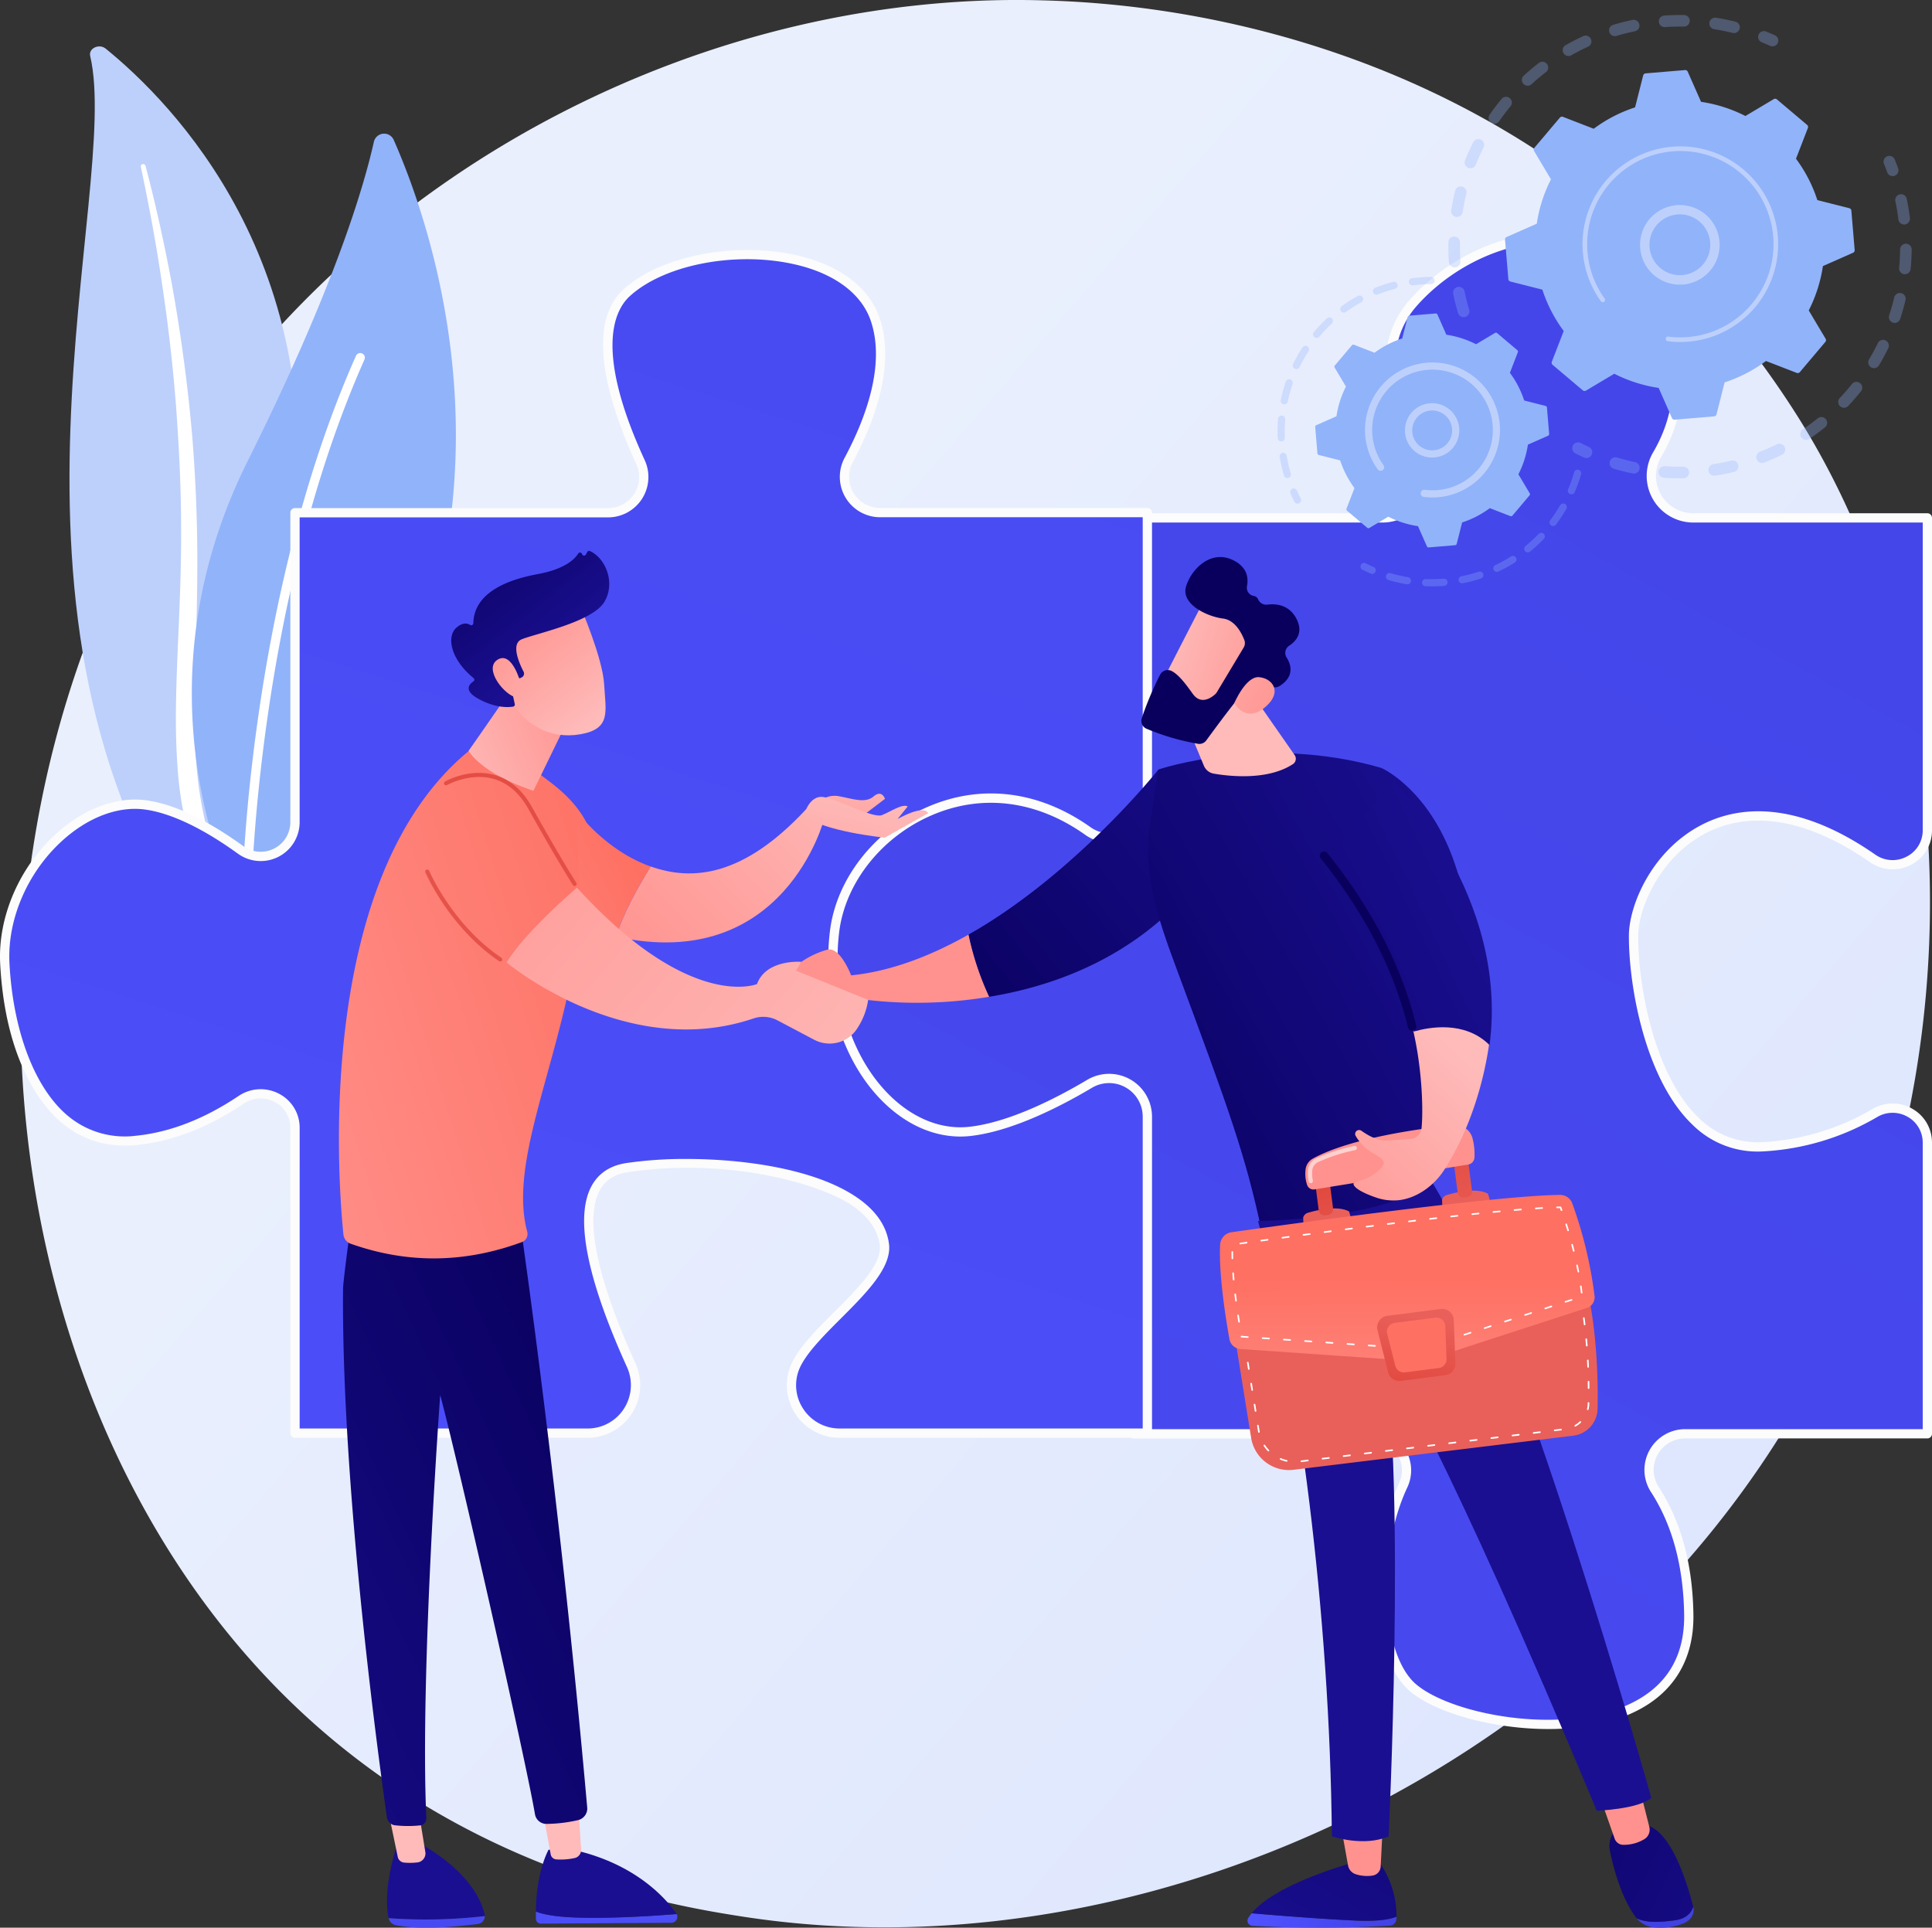
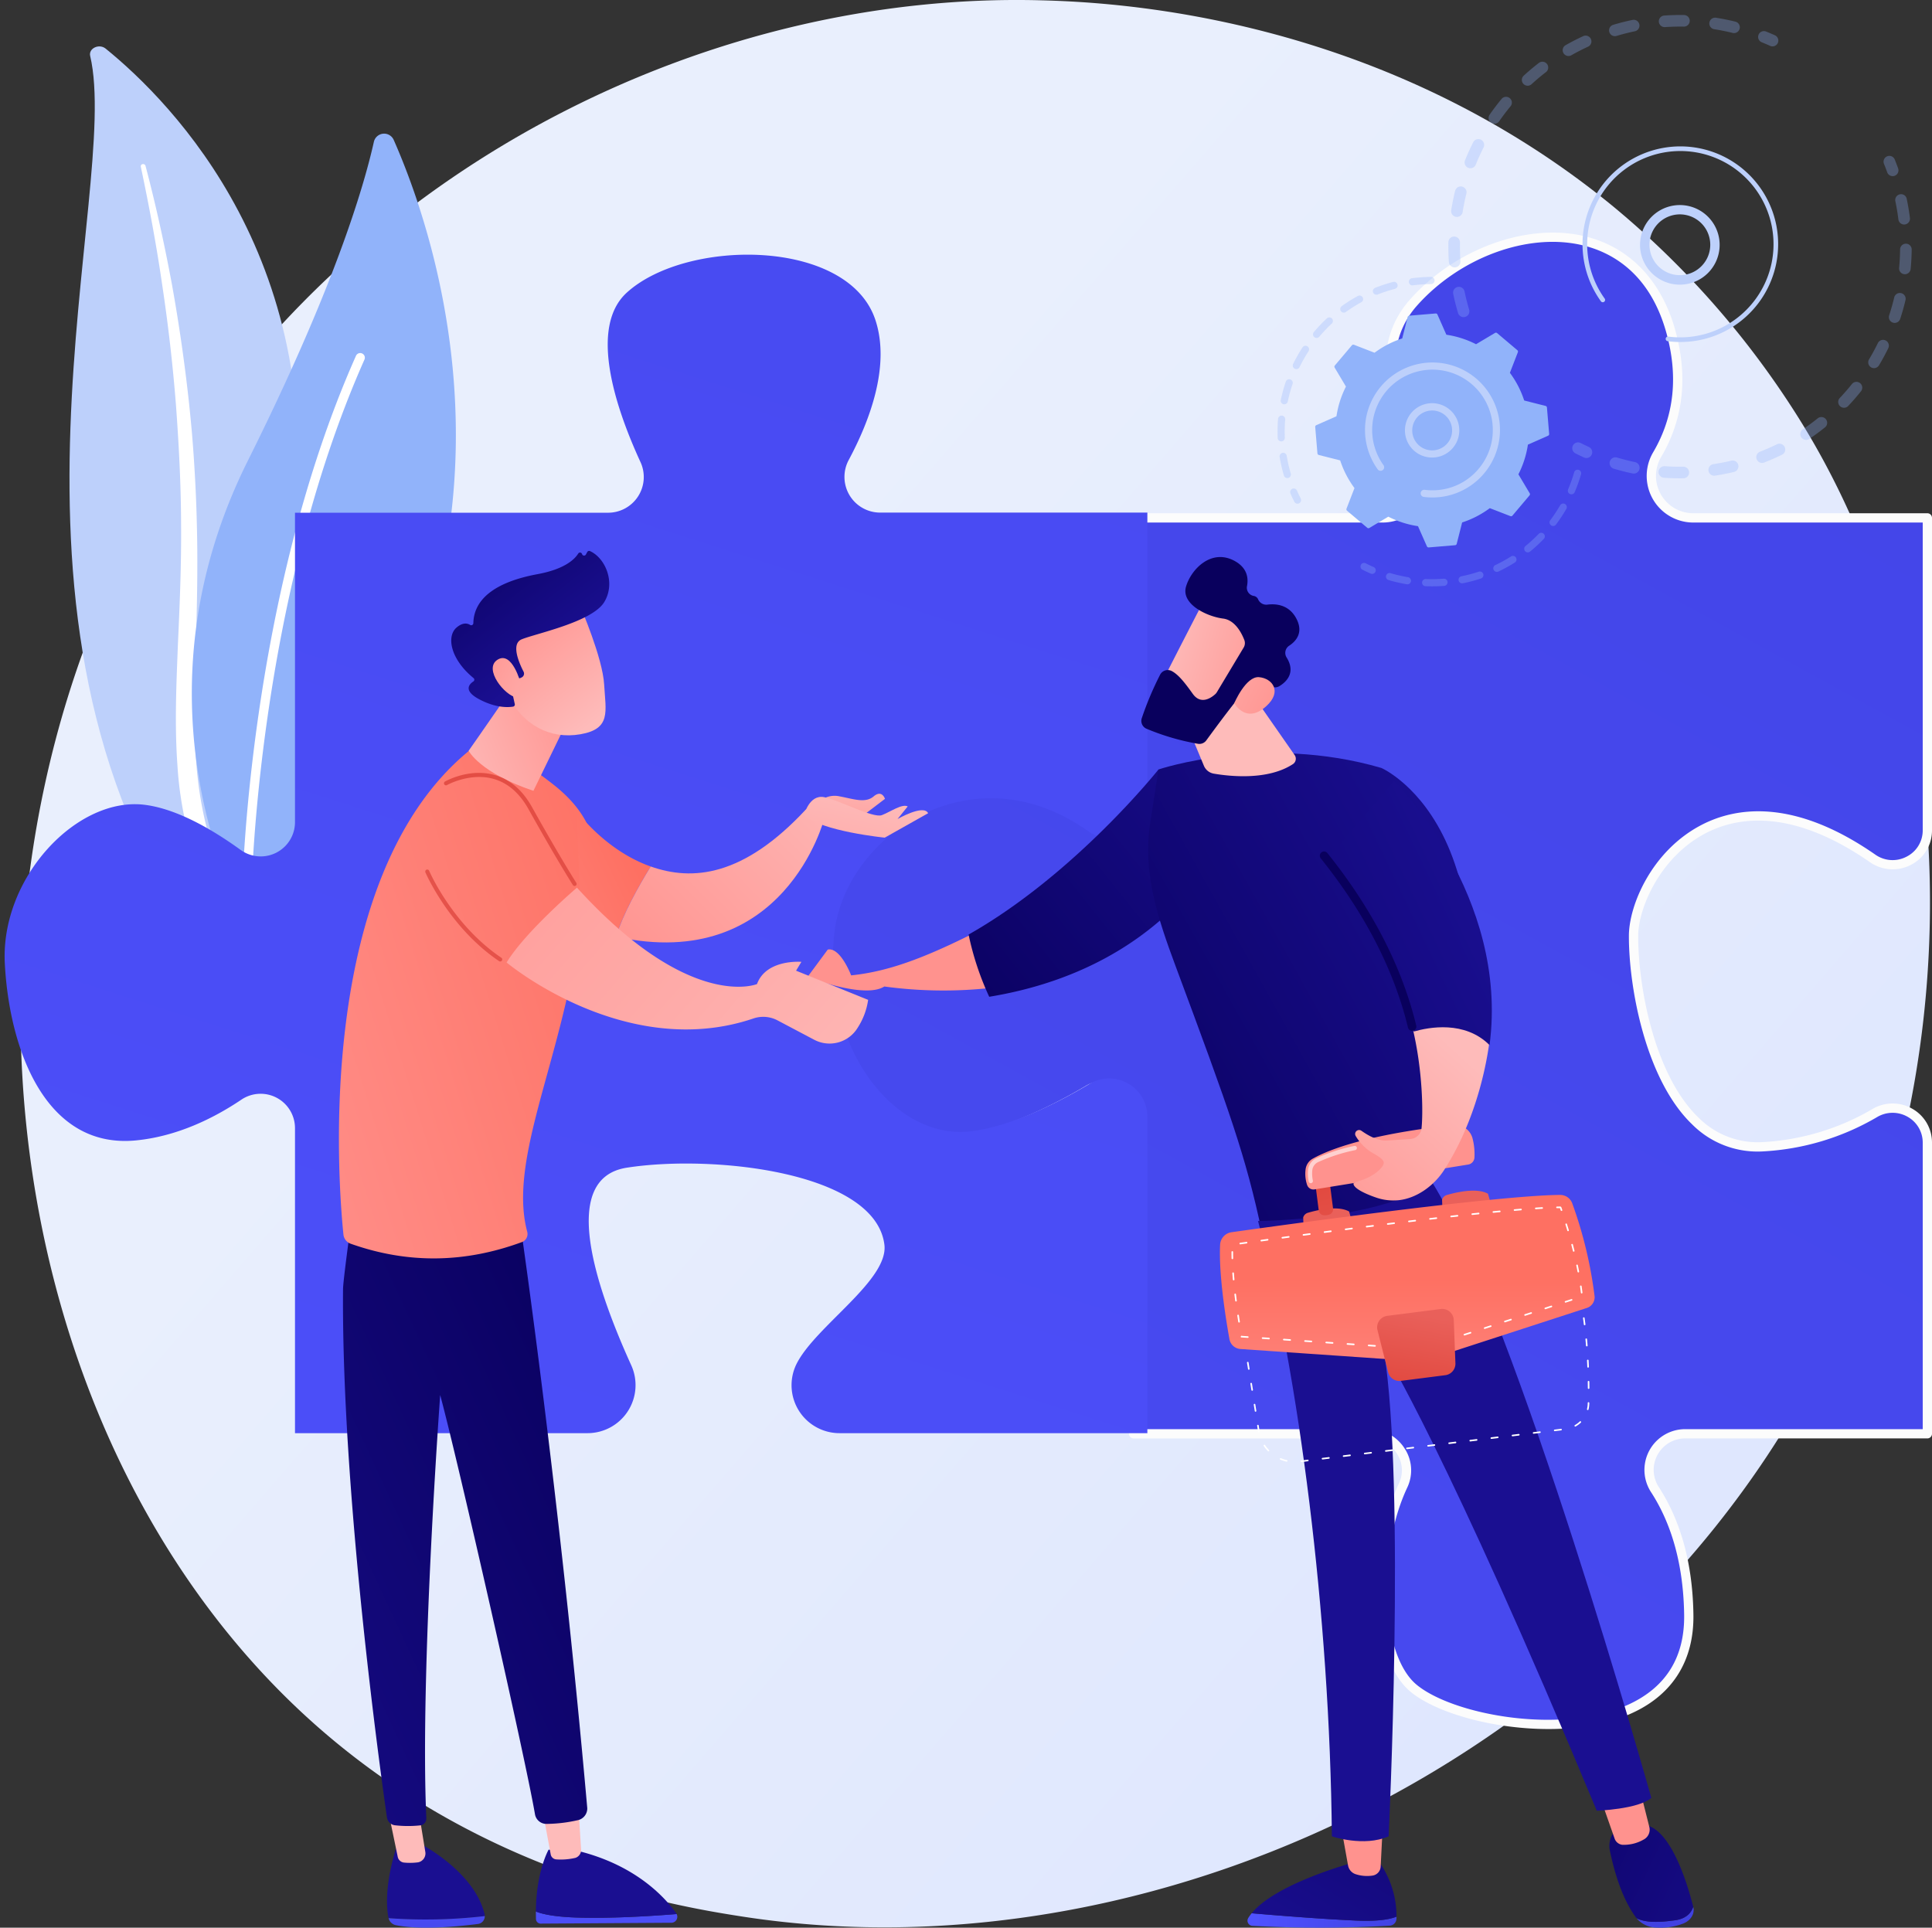
<svg xmlns="http://www.w3.org/2000/svg" xmlns:xlink="http://www.w3.org/1999/xlink" width="590" height="588.719" viewBox="0 0 590 588.719">
  <rect x="0" y="0" width="590" height="588.719" fill="#333333" stroke="none" />
  <defs>
    <linearGradient id="a" x1="1.086" y1="1.014" x2="0.335" y2="0.363" gradientUnits="objectBoundingBox">
      <stop offset="0" stop-color="#dae3fe" />
      <stop offset="1" stop-color="#e9effd" />
    </linearGradient>
    <linearGradient id="b" x1="-1.08" y1="2.563" x2="0.346" y2="-1.095" gradientUnits="objectBoundingBox">
      <stop offset="0" stop-color="#4f52ff" />
      <stop offset="1" stop-color="#4042e2" />
    </linearGradient>
    <linearGradient id="c" x1="0.602" y1="2.28" x2="1.994" y2="-2.281" xlink:href="#b" />
    <linearGradient id="d" x1="0.024" y1="1.186" x2="0.131" y2="1.072" gradientUnits="objectBoundingBox">
      <stop offset="0" stop-color="#febbba" />
      <stop offset="1" stop-color="#ff928e" />
    </linearGradient>
    <linearGradient id="e" x1="-0.118" y1="1.266" x2="1.56" y2="-0.3" gradientUnits="objectBoundingBox">
      <stop offset="0" stop-color="#09005d" />
      <stop offset="1" stop-color="#1a0f91" />
    </linearGradient>
    <linearGradient id="f" x1="-0.166" y1="0.905" x2="0.847" y2="0.174" xlink:href="#e" />
    <linearGradient id="g" x1="-6.721" y1="1.348" x2="-7.001" y2="0.281" xlink:href="#d" />
    <linearGradient id="h" x1="0.112" y1="0.34" x2="1.184" y2="0.762" xlink:href="#d" />
    <linearGradient id="i" x1="12.714" y1="15.917" x2="13.62" y2="15.917" xlink:href="#e" />
    <linearGradient id="j" x1="-1.807" y1="-0.608" x2="1.164" y2="0.819" xlink:href="#d" />
    <linearGradient id="k" x1="0.044" y1="0.5" x2="1.044" y2="0.5" xlink:href="#b" />
    <linearGradient id="l" x1="3.484" y1="-1.365" x2="-0.242" y2="1.237" xlink:href="#e" />
    <linearGradient id="m" x1="-1.737" y1="0.5" x2="-0.737" y2="0.5" xlink:href="#d" />
    <linearGradient id="n" x1="-11.898" y1="0.5" x2="-10.898" y2="0.5" xlink:href="#b" />
    <linearGradient id="o" x1="-1.837" y1="-0.771" x2="2.175" y2="1.483" xlink:href="#e" />
    <linearGradient id="p" x1="-11.929" y1="0.5" x2="-10.929" y2="0.5" xlink:href="#d" />
    <linearGradient id="q" x1="-4.756" y1="1.073" x2="-2.809" y2="-0.534" xlink:href="#e" />
    <linearGradient id="r" x1="0.444" y1="-0.451" x2="0.494" y2="0.245" gradientUnits="objectBoundingBox">
      <stop offset="0" stop-color="#e1473d" />
      <stop offset="1" stop-color="#e9605a" />
    </linearGradient>
    <linearGradient id="s" x1="-32.683" y1="26.223" x2="-32.725" y2="23.462" xlink:href="#r" />
    <linearGradient id="t" x1="-89.504" y1="12.321" x2="-88.929" y2="16.449" xlink:href="#r" />
    <linearGradient id="u" x1="-32.664" y1="26.883" x2="-32.706" y2="24.122" xlink:href="#r" />
    <linearGradient id="v" x1="-87.605" y1="11.637" x2="-87.042" y2="15.441" xlink:href="#r" />
    <linearGradient id="w" x1="-8.972" y1="6.275" x2="-9.055" y2="7.863" gradientUnits="objectBoundingBox">
      <stop offset="0" stop-color="#ff928e" />
      <stop offset="1" stop-color="#fe7062" />
    </linearGradient>
    <linearGradient id="x" x1="0.504" y1="1.585" x2="0.5" y2="0.506" xlink:href="#w" />
    <linearGradient id="y" x1="0.366" y1="1.185" x2="0.583" y2="0.09" xlink:href="#r" />
    <linearGradient id="z" x1="-27.439" y1="8.681" x2="-26.454" y2="8.681" xlink:href="#w" />
    <linearGradient id="aa" x1="0.727" y1="0.159" x2="-0.108" y2="1.39" xlink:href="#d" />
    <linearGradient id="ab" x1="-1.099" y1="1.732" x2="0.867" y2="0.385" xlink:href="#e" />
    <linearGradient id="ac" x1="0.629" y1="0.227" x2="1.415" y2="-1.439" xlink:href="#e" />
    <linearGradient id="ad" x1="-9.085" y1="0.5" x2="-8.085" y2="0.5" xlink:href="#e" />
    <linearGradient id="ae" x1="-6.707" y1="-12.944" x2="-10.405" y2="11.132" xlink:href="#b" />
    <linearGradient id="af" x1="-23.392" y1="-0.843" x2="-23.899" y2="2.39" xlink:href="#d" />
    <linearGradient id="ag" x1="-5.158" y1="-5.387" x2="-7.675" y2="17.678" xlink:href="#b" />
    <linearGradient id="ah" x1="-6.311" y1="0.5" x2="-5.311" y2="0.5" xlink:href="#e" />
    <linearGradient id="ai" x1="-20.334" y1="-0.826" x2="-20.814" y2="1.889" xlink:href="#d" />
    <linearGradient id="aj" x1="0.945" y1="-0.016" x2="-0.331" y2="1.523" xlink:href="#e" />
    <linearGradient id="ak" x1="-0.209" y1="0.986" x2="1.17" y2="0.139" xlink:href="#w" />
    <linearGradient id="al" x1="-0.17" y1="0.869" x2="1" y2="0.288" xlink:href="#d" />
    <linearGradient id="am" x1="0.877" y1="0.89" x2="0.214" y2="0.024" xlink:href="#d" />
    <linearGradient id="an" x1="-0.002" y1="-0.153" x2="0.677" y2="0.651" xlink:href="#e" />
    <linearGradient id="ao" x1="2.217" y1="2.237" x2="-0.496" y2="-0.589" xlink:href="#d" />
    <linearGradient id="ap" x1="-1.591" y1="1.996" x2="0.623" y2="0.212" xlink:href="#w" />
    <linearGradient id="aq" x1="1.314" y1="-0.073" x2="0.004" y2="0.944" xlink:href="#d" />
    <linearGradient id="ar" x1="1.01" y1="-1.182" x2="-0.407" y2="2.854" xlink:href="#d" />
    <linearGradient id="as" x1="0.7" y1="0.02" x2="-1.5" y2="3.348" xlink:href="#d" />
    <linearGradient id="at" x1="1.378" y1="0.9" x2="-0.812" y2="-0.019" xlink:href="#d" />
    <linearGradient id="au" x1="2.489" y1="-2.054" x2="-2.007" y2="3.719" xlink:href="#r" />
    <linearGradient id="av" x1="1.268" y1="-0.843" x2="-1.343" y2="3.85" xlink:href="#r" />
  </defs>
  <g transform="translate(-451.953 -455)">
    <path d="M1040.432,852.66C983.857,985.871,833.154,1060.5,702.464,1040.367,681.2,1037.091,622.9,1027.334,571.28,981.3c-99.367-88.615-120.618-264.085-40.461-387.743,58.34-90,162.92-141.02,262.291-138.468,21.4.55,103.436,3.937,175.527,63.383a270.362,270.362,0,0,1,54.992,62.395C1073.054,658.16,1077.3,765.844,1040.432,852.66Z" transform="translate(-23.535 0)" fill="url(#a)" />
    <g transform="translate(473.177 469.174)">
      <path d="M559.211,525.326c-.545-2.322,2.721-3.865,4.721-2.243,20.311,16.47,69.111,65.79,56.949,151.98-15.259,108.138,10.828,147.6,43.3,171.666,0,0-44.595-11.319-72.652-51.358C522.643,697.065,568.909,566.612,559.211,525.326Z" transform="translate(-552.895 -522.412)" fill="#bdd0fb" />
      <path d="M656.4,694.1c2.541,12.038,4.806,24.114,6.556,36.243q2.735,18.179,4.177,36.463c.9,12.184,1.539,24.381,1.575,36.583.1,12.2-.408,24.393-.967,36.631-.479,12.234-1.043,24.557-.147,36.967a109.581,109.581,0,0,0,8.661,36.588c1.293,2.919,2.653,5.828,4.2,8.64,1.485,2.837,3.116,5.619,4.8,8.374a132.186,132.186,0,0,0,11.521,15.849,145.338,145.338,0,0,0,30.336,26.549,3.037,3.037,0,0,0,3.841-.437,2.152,2.152,0,0,0-.442-3.273l-.008-.006c-2.713-1.906-5.4-3.836-7.974-5.863-1.307-1-2.56-2.039-3.835-3.062-1.229-1.063-2.506-2.086-3.7-3.181a131.833,131.833,0,0,1-33.1-45.412,106.92,106.92,0,0,1-5.743-17.243,117.731,117.731,0,0,1-2.771-17.86c-.976-12.045-.535-24.246-.158-36.482.359-12.24.623-24.541.3-36.833q-.213-9.218-.81-18.423c-.178-3.069-.425-6.134-.666-9.2q-.412-4.594-.892-9.183-1.978-18.349-5.262-36.551c-2.261-12.118-4.893-24.18-8.06-36.134a.745.745,0,0,0-.88-.477A.644.644,0,0,0,656.4,694.1Z" transform="translate(-634.631 -657.412)" fill="#fff" style="mix-blend-mode:soft-light;isolation:isolate" />
    </g>
    <g transform="translate(510.533 495.818)">
      <g transform="translate(0 0)">
        <path d="M752.14,884.242a5.113,5.113,0,0,1-8.368-1.425c-8.266-18.249-26.972-71.96,3.921-133.838,26.088-52.253,35.268-83.066,38.467-97.342a3.206,3.206,0,0,1,6.062-.589C806,682.276,842.379,788.5,752.14,884.242Z" transform="translate(-730.566 -649.133)" fill="#91b3fa" />
        <path d="M805.388,1134.125a1.42,1.42,0,0,1-1.669-1.417c.014-.887,1.741-89.591,34.732-163.884a1.418,1.418,0,1,1,2.591,1.151c-32.752,73.752-34.475,161.895-34.489,162.776A1.418,1.418,0,0,1,805.388,1134.125Z" transform="translate(-788.338 -900.942)" fill="#fff" style="mix-blend-mode:soft-light;isolation:isolate" />
      </g>
    </g>
    <g transform="translate(451.953 526.04)">
      <g transform="translate(242.454 0)">
        <path d="M1801.172,865.994c-7.9-13.873-13.975-32.529-1.563-46.493,22.419-25.221,67.256-30.825,78.466,8.407,4.636,16.229,1.361,28.844-4.073,38.057a12.811,12.811,0,0,0,11.079,19.287h71.459V980.6a10.614,10.614,0,0,1-16.746,8.629c-47.938-33.272-72.935,5.974-72.988,23.637-.059,19.616,8.466,65.855,39.292,64.453a76.009,76.009,0,0,0,34.436-10.332,10.614,10.614,0,0,1,16.006,9.115v88.868h-73.953a11.029,11.029,0,0,0-9.24,17.064c5.487,8.464,10.082,20.737,10.332,38.2.637,44.462-67.256,36.431-84.07,22.419-12.01-10.009-12.5-42.1-3.153-61.946,3.454-7.333-2.227-15.742-10.333-15.742h-71.984v-97.247a9.115,9.115,0,0,0-13.795-7.827c-12.389,7.362-31.524,16.592-50.659,17.423-32.227,1.4-36.43-35.029-37.832-63.053-1.238-24.75,45.949-64.815,83.2-40.39,6.1,4,18.629,9.858,18.629,2.56V885.253h76.39A12.839,12.839,0,0,0,1801.172,865.994Z" transform="translate(-1610.411 -798.125)" fill="url(#b)" />
        <path d="M1835.45,1249.891a93.236,93.236,0,0,1-11.645-.75c-12.828-1.618-24.488-5.7-30.429-10.65-12.96-10.8-12.772-44.021-3.528-63.639a9.259,9.259,0,0,0-.619-9.061,9.947,9.947,0,0,0-8.432-4.659h-71.984a1.418,1.418,0,0,1-1.417-1.418v-97.247a7.7,7.7,0,0,0-11.654-6.608c-12.747,7.575-32,16.781-51.321,17.621-14.857.66-25.581-6.538-31.843-21.356-5.311-12.57-6.755-28.812-7.467-43.042-.677-13.526,11.879-30.816,29.855-41.113,19.115-10.948,39.356-11.141,55.535-.532,5.618,3.685,13.208,6.835,15.675,5.506.208-.112.759-.41.759-1.76V880a1.418,1.418,0,0,1,1.418-1.417h76.39a11.265,11.265,0,0,0,9.84-5.647,11.412,11.412,0,0,0,.032-11.493c-11.284-19.819-11.765-36.464-1.391-48.136,13.7-15.416,35.481-23.4,52.945-19.419,13.682,3.12,23.607,13.2,27.944,28.378,4.089,14.315,2.671,27.492-4.215,39.168a11.393,11.393,0,0,0,9.858,17.149h71.459a1.418,1.418,0,0,1,1.417,1.417v95.344a11.771,11.771,0,0,1-6.4,10.6,12.127,12.127,0,0,1-12.567-.806c-23.788-16.512-40.4-13.916-50.155-8.834-14.016,7.306-20.582,23-20.607,31.31-.046,15.183,4.833,42.512,18.46,55.572a25.437,25.437,0,0,0,19.35,7.46A73.965,73.965,0,0,0,1934.5,1060.5a12.052,12.052,0,0,1,12.169-.019,11.841,11.841,0,0,1,5.962,10.363v88.867a1.418,1.418,0,0,1-1.417,1.418h-73.953a9.611,9.611,0,0,0-8.051,14.876c6.787,10.469,10.34,23.575,10.561,38.955.2,13.725-6.062,24.016-18.1,29.759C1854.527,1248.131,1845.469,1249.891,1835.45,1249.891ZM1710.23,1158.3H1780.8a12.769,12.769,0,0,1,10.826,5.975,12.2,12.2,0,0,1,.791,11.789c-9.527,20.217-8.1,51.188,2.778,60.253,11.147,9.289,44.818,15.6,65.261,5.85,11.121-5.306,16.667-14.444,16.485-27.16-.213-14.838-3.613-27.438-10.1-37.453a12.446,12.446,0,0,1,10.429-19.253H1949.8v-87.45a9.033,9.033,0,0,0-4.547-7.908,9.244,9.244,0,0,0-9.335.021,76.785,76.785,0,0,1-35.079,10.52,28.16,28.16,0,0,1-21.44-8.246c-14.271-13.678-19.381-41.956-19.333-57.628.028-9.265,6.912-25.882,22.131-33.816,10.444-5.445,28.131-8.3,53.083,9.018a9.18,9.18,0,0,0,9.636.624,8.98,8.98,0,0,0,4.883-8.088V881.418h-70.041a14.228,14.228,0,0,1-12.3-21.425c6.476-10.979,7.8-23.41,3.932-36.947-5.179-18.124-16.915-24.357-25.849-26.393-16.505-3.768-37.148,3.859-50.195,18.538-6.618,7.445-11.689,21.27,1.736,44.85h0a14.218,14.218,0,0,1-.045,14.321,14.072,14.072,0,0,1-12.291,7.057H1709.77v89.764a4.441,4.441,0,0,1-2.246,4.255c-5.414,2.924-18.043-5.279-18.578-5.63-15.254-10.006-34.415-9.779-52.57.622-16.826,9.637-29.049,26.194-28.434,38.511.7,13.983,2.108,29.917,7.247,42.08,5.833,13.8,15.345,20.224,29.108,19.627,18.733-.814,37.528-9.817,50-17.226a10.533,10.533,0,0,1,15.937,9.046Z" transform="translate(-1605.085 -792.873)" fill="#fcfcfc" />
      </g>
      <g transform="translate(0 5.308)">
        <path d="M530.9,1083.049c-8.407,5.642-19.5,11.129-32.008,12.38-27.692,2.77-38.768-27.691-40.153-54S480.9,990.2,501.664,992.971c9.782,1.3,20.485,7.522,29.073,13.737a10.467,10.467,0,0,0,16.618-8.477V903.742h95.591a10.9,10.9,0,0,0,9.918-15.465c-7.5-16.3-15.925-41.072-4.175-51.763,18.259-16.615,67.584-16.615,75.892,8.307,4.652,13.955-1.668,30.744-8.13,42.818a10.905,10.905,0,0,0,9.618,16.065h81.586v87.506c0,9.334-10.557,15.135-18.17,9.733-35.292-25.047-73.835,1.374-77.366,30.8-4.154,34.614,18,63.69,41.537,60.922,11.952-1.407,25.689-8.168,36.317-14.483a11.679,11.679,0,0,1,17.682,10.012v96.653h-93.97a14.646,14.646,0,0,1-13.284-20.906c5.554-11.546,28.316-25.722,26.949-36.662-2.769-22.152-52.094-27.634-78.661-23.509-20.277,3.148-10.2,34.868,1.327,60.286a14.67,14.67,0,0,1-13.315,20.791H547.355v-93.187A10.5,10.5,0,0,0,530.9,1083.049Z" transform="translate(-457.269 -823.501)" fill="url(#c)" />
-         <path d="M802.339,1180.877h-93.97a16.067,16.067,0,0,1-13.672-7.561,15.842,15.842,0,0,1-.89-15.377c2.388-4.962,7.769-10.345,12.974-15.549,7.161-7.161,14.566-14.567,13.847-20.323-.533-4.262-3.027-8.1-7.414-11.408-10-7.539-39.752-15.513-69.624-10.876-4.035.626-6.817,2.45-8.507,5.576-4.624,8.554-.852,26.786,10.907,52.723a16.088,16.088,0,0,1-14.606,22.794H542.039a1.418,1.418,0,0,1-1.418-1.418v-93.187a8.859,8.859,0,0,0-4.745-7.941,9.11,9.11,0,0,0-9.5.513c-10.86,7.288-21.848,11.532-32.657,12.612-8.933.894-16.742-1.477-23.229-7.044-5.019-4.307-16.867-17.635-18.481-48.29-.742-14.1,5.677-29.2,16.75-39.423,8.554-7.9,18.681-11.727,27.775-10.516,8.441,1.125,18.439,5.833,29.716,13.993a9.049,9.049,0,0,0,14.369-7.329V898.359a1.418,1.418,0,0,1,1.418-1.418H637.63a9.484,9.484,0,0,0,8.63-13.455c-8.418-18.3-15.918-42.415-3.841-53.4,11.573-10.532,35.565-14.885,54.618-9.909,12.219,3.19,20.591,9.873,23.573,18.817,4.85,14.55-1.8,31.924-8.225,43.935a9.488,9.488,0,0,0,8.369,13.978h81.586a1.418,1.418,0,0,1,1.418,1.418v87.506a13.206,13.206,0,0,1-7.2,11.759,12.517,12.517,0,0,1-13.209-.869c-14.955-10.614-31.767-12.659-47.337-5.76-15.1,6.689-26.011,20.651-27.8,35.569-2.266,18.879,3.543,37.839,15.158,49.482,7.359,7.375,16.162,10.881,24.806,9.863,12.061-1.42,26.1-8.557,35.758-14.294a13.1,13.1,0,0,1,19.824,11.231v96.653A1.418,1.418,0,0,1,802.339,1180.877Zm-140.787-85.155c18.591,0,41.029,3.367,53.369,12.673,5.022,3.788,7.888,8.27,8.519,13.32.892,7.132-7.012,15.036-14.655,22.679-5.036,5.037-10.245,10.246-12.423,14.774a13.016,13.016,0,0,0,.734,12.638,13.245,13.245,0,0,0,11.271,6.235h92.553v-95.235a10.261,10.261,0,0,0-15.54-8.793c-9.892,5.877-24.318,13.194-36.875,14.672-9.511,1.121-19.16-2.672-27.145-10.677-12.214-12.243-18.333-32.1-15.965-51.821,1.907-15.89,13.473-30.737,29.468-37.823,16.522-7.319,34.325-5.174,50.125,6.04a9.73,9.73,0,0,0,10.267.662,10.382,10.382,0,0,0,5.665-9.24V899.738H720.753a12.323,12.323,0,0,1-10.869-18.151c6.167-11.521,12.567-28.108,8.036-41.7-2.668-8-10.339-14.031-21.6-16.97-18.222-4.755-41.059-.687-51.995,9.264-4.883,4.444-10.792,16.864,4.51,50.121a12.32,12.32,0,0,1-11.206,17.476H543.457v93.07a11.885,11.885,0,0,1-18.867,9.626c-10.739-7.771-20.569-12.432-28.429-13.48-8.256-1.1-17.545,2.467-25.477,9.788-10.471,9.665-16.54,23.916-15.842,37.191,1.08,20.509,7.62,37.812,17.5,46.288a27.04,27.04,0,0,0,21.1,6.374c10.341-1.033,20.891-5.119,31.36-12.146h0a12.059,12.059,0,0,1,12.413-.66,11.652,11.652,0,0,1,6.246,10.443v91.769h87.928a13.156,13.156,0,0,0,11.1-6.045,13.291,13.291,0,0,0,.92-12.742c-12.313-27.159-15.953-45.746-10.82-55.243,2.11-3.9,5.665-6.268,10.566-7.03A123.4,123.4,0,0,1,661.552,1095.722Z" transform="translate(-451.953 -818.118)" fill="#fcfcfc" />
      </g>
    </g>
    <g transform="translate(842.097 459.576)">
      <g transform="translate(52.156 0)">
        <g opacity="0.3">
          <path d="M2560.551,569.01a1.771,1.771,0,0,1-2.021-1.236c-.571-1.918-1.067-3.889-1.474-5.858a1.772,1.772,0,0,1,1.376-2.094l.034-.006a1.771,1.771,0,0,1,2.059,1.382c.387,1.871.858,3.743,1.4,5.565a1.772,1.772,0,0,1-1.193,2.2A1.818,1.818,0,0,1,2560.551,569.01Zm-2.723-15.189a1.819,1.819,0,0,1-.209.026,1.771,1.771,0,0,1-1.886-1.648c-.135-2-.185-4.036-.149-6.035a1.771,1.771,0,1,1,3.542.063c-.034,1.9.014,3.829.142,5.735A1.771,1.771,0,0,1,2557.828,553.821Zm.689-15.411a1.772,1.772,0,0,1-2.075-2.019c.313-1.98.718-3.972,1.2-5.919a1.771,1.771,0,1,1,3.438.854c-.459,1.849-.843,3.74-1.141,5.62A1.773,1.773,0,0,1,2558.517,538.411Zm4.118-14.873a1.772,1.772,0,0,1-1.967-2.4c.75-1.861,1.59-3.712,2.495-5.5a1.771,1.771,0,0,1,3.161,1.6c-.86,1.7-1.657,3.458-2.37,5.227A1.77,1.77,0,0,1,2562.635,523.538Zm7.331-13.581a1.771,1.771,0,0,1-1.781-2.751c1.141-1.644,2.369-3.263,3.65-4.81a1.771,1.771,0,1,1,2.729,2.258c-1.217,1.471-2.384,3.009-3.469,4.572A1.766,1.766,0,0,1,2569.966,509.957Zm10.152-11.62a1.771,1.771,0,0,1-1.523-3.047c1.479-1.353,3.034-2.661,4.624-3.884a1.771,1.771,0,0,1,2.161,2.807c-1.51,1.163-2.988,2.4-4.393,3.69A1.76,1.76,0,0,1,2580.118,498.337Zm63.025-16.073a1.762,1.762,0,0,1-.749-.022c-1.848-.456-3.74-.837-5.625-1.132a1.771,1.771,0,0,1,.548-3.5c1.985.311,3.979.712,5.924,1.191a1.772,1.772,0,0,1-.1,3.462Zm-50.559,7a1.772,1.772,0,0,1-1.2-3.281c1.743-.991,3.551-1.918,5.372-2.756a1.771,1.771,0,1,1,1.48,3.219c-1.73.8-3.446,1.676-5.1,2.616A1.775,1.775,0,0,1,2592.584,489.262Zm35.256-8.978a1.751,1.751,0,0,1-.355.03c-1.9-.03-3.834.022-5.738.153a1.771,1.771,0,1,1-.244-3.534c2-.138,4.034-.193,6.038-.161a1.771,1.771,0,0,1,.3,3.512Zm-21.075,2.915a1.771,1.771,0,0,1-.832-3.439c1.919-.575,3.888-1.075,5.854-1.484l.037-.008a1.771,1.771,0,0,1,.687,3.475c-1.867.39-3.737.865-5.561,1.411C2606.889,483.172,2606.827,483.187,2606.766,483.2Z" transform="translate(-2555.573 -476.763)" fill="#91b3fa" />
          <path d="M3010.323,504.859a1.764,1.764,0,0,1-1.051-.126c-.833-.375-1.687-.738-2.54-1.082a1.771,1.771,0,1,1,1.321-3.286c.9.36,1.8.743,2.672,1.137a1.772,1.772,0,0,1-.4,3.357Z" transform="translate(-2910.996 -495.301)" fill="#91b3fa" />
        </g>
        <g transform="translate(37.845 43.028)" opacity="0.3">
          <path d="M3190.788,687.567a1.772,1.772,0,0,1-1.991-1.144c-.307-.86-.638-1.728-.983-2.579a1.771,1.771,0,0,1,3.284-1.33c.363.9.711,1.81,1.035,2.715a1.771,1.771,0,0,1-1.071,2.265A1.75,1.75,0,0,1,3190.788,687.567Z" transform="translate(-3092.623 -681.406)" fill="#91b3fa" />
          <path d="M2824.383,822.608q-1.2.225-2.42.41a1.771,1.771,0,0,1-.534-3.5c1.874-.286,3.732-.647,5.544-1.078a1.771,1.771,0,1,1,.821,3.446C2826.674,822.151,2825.526,822.394,2824.383,822.608Zm-11.739,1.183a1.761,1.761,0,0,1-.3.03c-1.976.031-3.975-.022-5.942-.157a1.771,1.771,0,1,1,.242-3.534c1.868.128,3.767.178,5.646.149a1.771,1.771,0,0,1,.355,3.511Zm24.046-4.692a1.771,1.771,0,0,1-.965-3.392c1.744-.678,3.483-1.44,5.168-2.266a1.771,1.771,0,0,1,1.558,3.182c-1.775.87-3.606,1.672-5.443,2.387A1.785,1.785,0,0,1,2836.689,819.1Zm-39.167,3.254a1.768,1.768,0,0,1-.687-.008c-1.933-.4-3.872-.9-5.762-1.46a1.771,1.771,0,0,1,1.015-3.394c1.8.536,3.636,1,5.472,1.386a1.772,1.772,0,0,1-.037,3.476Zm52.614-10.287a1.772,1.772,0,0,1-1.316-3.211c1.551-1.044,3.08-2.171,4.543-3.347a1.771,1.771,0,1,1,2.219,2.761c-1.541,1.238-3.15,2.424-4.783,3.524A1.768,1.768,0,0,1,2850.137,812.067Zm11.579-9.814a1.771,1.771,0,0,1-1.614-2.958c1.289-1.363,2.536-2.8,3.706-4.259a1.771,1.771,0,1,1,2.767,2.212c-1.231,1.54-2.543,3.048-3.9,4.482A1.761,1.761,0,0,1,2861.716,802.253Zm9.164-12.1a1.771,1.771,0,0,1-1.845-2.649c.963-1.612,1.868-3.282,2.69-4.965a1.771,1.771,0,0,1,3.183,1.556c-.866,1.77-1.818,3.528-2.831,5.225A1.768,1.768,0,0,1,2870.88,790.148Zm6.306-13.814a1.771,1.771,0,0,1-2.006-2.295c.587-1.783,1.1-3.61,1.536-5.433a1.771,1.771,0,1,1,3.446.818c-.456,1.919-1,3.844-1.618,5.721A1.77,1.77,0,0,1,2877.186,776.334Zm3.12-14.867a1.774,1.774,0,0,1-2.089-1.91c.178-1.863.28-3.759.3-5.635a1.771,1.771,0,1,1,3.542.04c-.022,1.975-.129,3.971-.317,5.932A1.774,1.774,0,0,1,2880.306,761.467Zm-.222-15.179c-.036.007-.072.012-.108.017a1.771,1.771,0,0,1-1.977-1.539c-.17-1.37-.385-2.751-.639-4.106q-.137-.736-.291-1.465a1.771,1.771,0,0,1,1.371-2.1,1.751,1.751,0,0,1,2.1,1.37q.161.767.306,1.541c.267,1.425.493,2.878.672,4.319A1.771,1.771,0,0,1,2880.084,746.288Z" transform="translate(-2778.405 -725.353)" fill="#91b3fa" />
          <path d="M2740.215,1102.344a1.765,1.765,0,0,1-1.059-.13c-.873-.4-1.753-.822-2.617-1.26a1.771,1.771,0,1,1,1.6-3.16c.821.416,1.657.818,2.486,1.2a1.771,1.771,0,0,1-.411,3.353Z" transform="translate(-2735.568 -1010.095)" fill="#91b3fa" />
        </g>
        <g transform="translate(17.31 16.821)">
-           <path d="M2661.658,654.586a.827.827,0,0,0,.958.079l8.656-5.156a43.9,43.9,0,0,0,13.546,4.327l4.069,9.211a.828.828,0,0,0,.826.491l12.043-1.012a.828.828,0,0,0,.733-.621l2.473-9.761a43.9,43.9,0,0,0,12.633-6.528l9.4,3.639a.828.828,0,0,0,.931-.238l7.8-9.232a.826.826,0,0,0,.079-.958l-5.156-8.656a43.878,43.878,0,0,0,4.327-13.546l9.211-4.068a.827.827,0,0,0,.49-.827l-1.012-12.044a.828.828,0,0,0-.622-.733l-9.76-2.473a43.886,43.886,0,0,0-6.527-12.633l3.638-9.4a.829.829,0,0,0-.238-.931l-9.232-7.8a.828.828,0,0,0-.958-.079l-8.656,5.156a43.89,43.89,0,0,0-13.546-4.327l-4.069-9.211a.828.828,0,0,0-.826-.49l-12.044,1.013a.828.828,0,0,0-.733.621l-2.473,9.761a43.882,43.882,0,0,0-12.634,6.528l-9.4-3.639a.828.828,0,0,0-.931.238l-7.8,9.232a.828.828,0,0,0-.079.958l5.156,8.656a43.877,43.877,0,0,0-4.327,13.546l-9.211,4.069a.827.827,0,0,0-.49.826l1.012,12.043a.828.828,0,0,0,.622.733l9.761,2.473a43.89,43.89,0,0,0,6.528,12.633l-3.639,9.4a.829.829,0,0,0,.238.931Z" transform="translate(-2637.902 -556.764)" fill="#91b3fa" />
          <g transform="translate(41.238 41.233)">
            <path d="M2848.41,776.97a12.154,12.154,0,1,1,1.725-.455A12.167,12.167,0,0,1,2848.41,776.97Zm-3.918-21.1a9.451,9.451,0,0,0-1.336.353,9.282,9.282,0,1,0,1.336-.353Z" transform="translate(-2834.035 -752.871)" fill="#bdd0fb" />
          </g>
          <path d="M2785.869,726.832a30.448,30.448,0,0,1-3.042.411h0q-.485.041-.971.066a30.037,30.037,0,0,1-4.782-.133l-.064-.007-.184-.021-.357-.044a.709.709,0,0,1-.606-.572.733.733,0,0,1-.006-.222.709.709,0,0,1,.793-.611,28.487,28.487,0,0,0,28.879-15.035,28.279,28.279,0,0,0,3.15-15.571,28.935,28.935,0,0,0-.392-2.9,28.456,28.456,0,0,0-56.316,7.67,28.681,28.681,0,0,0,.388,2.865,28.372,28.372,0,0,0,4.855,11.357.7.7,0,0,1,.121.284.708.708,0,0,1-1.271.544,29.779,29.779,0,0,1-5.1-11.923,29.878,29.878,0,0,1,26.857-35.276,29.88,29.88,0,0,1,31.857,24.217,30.648,30.648,0,0,1,.412,3.046,29.878,29.878,0,0,1-24.222,31.858Z" transform="translate(-2726.788 -644.298)" fill="#bdd0fb" />
        </g>
      </g>
      <g transform="translate(0 79.995)">
        <g opacity="0.3">
          <path d="M2328.225,1169.111a1.093,1.093,0,0,1-1.176-.58c-.421-.828-.823-1.68-1.194-2.532a1.094,1.094,0,0,1,2.006-.873c.354.812.736,1.624,1.138,2.414a1.1,1.1,0,0,1-.479,1.471A1.107,1.107,0,0,1,2328.225,1169.111Z" transform="translate(-2321.928 -1099.868)" fill="#91b3fa" />
          <path d="M2310.7,918.648a1.094,1.094,0,0,1-1.249-.766,47.475,47.475,0,0,1-1.124-4.68c-.062-.331-.12-.663-.176-1a1.133,1.133,0,0,1,.9-1.259,1.1,1.1,0,0,1,1.258.9q.079.479.167.954a45.537,45.537,0,0,0,1.071,4.463,1.094,1.094,0,0,1-.74,1.359C2310.776,918.633,2310.74,918.642,2310.7,918.648Zm-1.851-11.207a1.071,1.071,0,0,1-.156.018,1.094,1.094,0,0,1-1.139-1.048,47.443,47.443,0,0,1,.113-5.822,1.094,1.094,0,0,1,2.181.177,45.408,45.408,0,0,0-.108,5.554A1.094,1.094,0,0,1,2308.853,907.441Zm.922-11.321a1.093,1.093,0,0,1-1.271-1.3,47.232,47.232,0,0,1,1.542-5.619,1.094,1.094,0,0,1,2.07.708,44.882,44.882,0,0,0-1.469,5.358A1.1,1.1,0,0,1,2309.775,896.12Zm3.677-10.748a1.094,1.094,0,0,1-1.183-1.555,47.454,47.454,0,0,1,2.869-5.07,1.094,1.094,0,0,1,1.834,1.194,45.1,45.1,0,0,0-2.736,4.834A1.093,1.093,0,0,1,2313.452,885.371Zm6.191-9.524a1.094,1.094,0,0,1-1.039-1.779,47.882,47.882,0,0,1,4.012-4.218,1.094,1.094,0,0,1,1.49,1.6,45.562,45.562,0,0,0-3.828,4.025A1.089,1.089,0,0,1,2319.643,875.847Zm8.314-7.732a1.094,1.094,0,0,1-.843-1.962,47.085,47.085,0,0,1,4.919-3.112,1.094,1.094,0,0,1,1.053,1.918,44.861,44.861,0,0,0-4.689,2.967A1.089,1.089,0,0,1,2327.958,868.115Zm9.949-5.463a1.094,1.094,0,0,1-.6-2.092,47.387,47.387,0,0,1,5.534-1.811,1.095,1.095,0,0,1,.552,2.118,44.938,44.938,0,0,0-5.279,1.726A1.1,1.1,0,0,1,2337.906,862.652Zm16.671-3.258a1.1,1.1,0,0,1-.192.018,45.4,45.4,0,0,0-4.822.3c-.243.027-.481.056-.719.089a1.094,1.094,0,0,1-.29-2.169c.254-.033.507-.065.762-.094a47.586,47.586,0,0,1,5.05-.317,1.094,1.094,0,0,1,.212,2.169Z" transform="translate(-2307.515 -857.225)" fill="#91b3fa" />
        </g>
        <g transform="translate(25.324 58.927)" opacity="0.3">
          <path d="M2488.435,1172.133a1.094,1.094,0,0,1-.416-2.148,45.3,45.3,0,0,0,5.281-1.4,1.094,1.094,0,0,1,.686,2.078,47.668,47.668,0,0,1-5.537,1.462Zm-5.544.768a1.165,1.165,0,0,1-.118.015,47.909,47.909,0,0,1-5.728.1,1.094,1.094,0,0,1,.093-2.187,45.722,45.722,0,0,0,5.465-.1,1.094,1.094,0,0,1,.288,2.166Zm16.15-4.273a1.094,1.094,0,0,1-.668-2.064,45.375,45.375,0,0,0,4.789-2.632,1.094,1.094,0,0,1,1.168,1.851,47.505,47.505,0,0,1-5.021,2.758A1.1,1.1,0,0,1,2499.042,1168.628Zm-27.317,3.793a1.1,1.1,0,0,1-.381,0,46.912,46.912,0,0,1-5.586-1.285,1.094,1.094,0,1,1,.62-2.1,44.916,44.916,0,0,0,5.326,1.225,1.094,1.094,0,0,1,.021,2.154Zm36.761-9.757a1.094,1.094,0,0,1-.895-1.923,44.96,44.96,0,0,0,4.015-3.7,1.094,1.094,0,0,1,1.579,1.516,47.54,47.54,0,0,1-4.209,3.885A1.091,1.091,0,0,1,2508.486,1162.664Zm7.738-8.056a1.094,1.094,0,0,1-1.077-1.732,45.6,45.6,0,0,0,3.014-4.559,1.094,1.094,0,0,1,1.895,1.094,47.825,47.825,0,0,1-3.159,4.779A1.09,1.09,0,0,1,2516.223,1154.608Zm5.585-9.678a1.082,1.082,0,0,1-.629-.069,1.094,1.094,0,0,1-.578-1.435,44.811,44.811,0,0,0,1.832-5.149,1.094,1.094,0,1,1,2.1.607,47.232,47.232,0,0,1-1.92,5.4A1.094,1.094,0,0,1,2521.809,1144.93Z" transform="translate(-2457.191 -1137.486)" fill="#91b3fa" />
          <path d="M2431.728,1275.987a1.09,1.09,0,0,1-.636-.072c-.859-.373-1.71-.773-2.531-1.19a1.094,1.094,0,1,1,.989-1.952c.782.4,1.6.779,2.415,1.135a1.094,1.094,0,0,1-.236,2.079Z" transform="translate(-2427.96 -1244.235)" fill="#91b3fa" />
        </g>
        <g transform="translate(11.492 11.162)">
          <path d="M2378.069,975.769a.554.554,0,0,0,.641.053l5.792-3.45a29.376,29.376,0,0,0,9.064,2.9l2.722,6.163a.554.554,0,0,0,.553.328l8.059-.677a.554.554,0,0,0,.491-.416l1.655-6.531a29.373,29.373,0,0,0,8.454-4.368l6.287,2.435a.554.554,0,0,0,.623-.159l5.219-6.178a.554.554,0,0,0,.052-.641l-3.45-5.792a29.361,29.361,0,0,0,2.9-9.064l6.164-2.722a.554.554,0,0,0,.328-.553l-.677-8.059a.553.553,0,0,0-.416-.491l-6.531-1.655a29.358,29.358,0,0,0-4.368-8.454l2.435-6.288a.554.554,0,0,0-.159-.623l-6.178-5.219a.553.553,0,0,0-.641-.053l-5.792,3.45a29.369,29.369,0,0,0-9.064-2.9l-2.723-6.163a.554.554,0,0,0-.553-.328l-8.059.677a.555.555,0,0,0-.49.416l-1.655,6.531a29.37,29.37,0,0,0-8.454,4.368l-6.287-2.435a.554.554,0,0,0-.623.159l-5.219,6.178a.554.554,0,0,0-.052.641l3.45,5.792a29.379,29.379,0,0,0-2.895,9.064l-6.164,2.722a.554.554,0,0,0-.328.553l.677,8.059a.555.555,0,0,0,.416.491l6.531,1.655a29.377,29.377,0,0,0,4.368,8.454l-2.435,6.287a.554.554,0,0,0,.159.623Z" transform="translate(-2362.172 -910.311)" fill="#91b3fa" />
          <g transform="translate(27.449 27.451)">
            <path d="M2502.5,1057.282a8.3,8.3,0,1,1,1.186-.313A8.449,8.449,0,0,1,2502.5,1057.282Zm-2.619-14.123a6.088,6.088,0,0,0-4.641,7.964,6.087,6.087,0,0,0,7.735,3.777h0a6.087,6.087,0,0,0-3.094-11.741Z" transform="translate(-2492.721 -1040.87)" fill="#bdd0fb" />
          </g>
          <path d="M2458.944,1022.4q-1.021.191-2.077.281a20.719,20.719,0,0,1-4.2-.073l-.187-.024a1.094,1.094,0,0,1-.936-.883,1.107,1.107,0,0,1-.01-.343,1.1,1.1,0,0,1,1.225-.944,18.477,18.477,0,0,0,3.921.085h0l.215-.02a18.245,18.245,0,0,0,8.5-3.025,18.534,18.534,0,0,0,3.706-3.3l.027-.031.081-.1a18.3,18.3,0,0,0,4.285-13.432,18.792,18.792,0,0,0-.253-1.878,18.422,18.422,0,1,0-33.064,14.171,1.082,1.082,0,0,1,.187.438,1.094,1.094,0,0,1-1.963.84,20.61,20.61,0,1,1,36.99-15.855,21.025,21.025,0,0,1,.284,2.1A20.639,20.639,0,0,1,2458.944,1022.4Z" transform="translate(-2419.317 -966.557)" fill="#bdd0fb" />
        </g>
      </g>
    </g>
    <g transform="translate(555.454 623.253)">
      <g transform="translate(135.05 1.87)">
        <g transform="translate(0 64.877)">
-           <path d="M1607.894,1824.949s-3.293-8.669-7.14-7.875a26.308,26.308,0,0,0-8.055,3.749l-6.18,8.358s17.347,6.834,23.448,2.917a133.489,133.489,0,0,0,40.1-.61,87.706,87.706,0,0,1-6.3-19C1632.427,1818.9,1620.22,1823.695,1607.894,1824.949Z" transform="translate(-1586.52 -1762.068)" fill="url(#d)" />
+           <path d="M1607.894,1824.949s-3.293-8.669-7.14-7.875l-6.18,8.358s17.347,6.834,23.448,2.917a133.489,133.489,0,0,0,40.1-.61,87.706,87.706,0,0,1-6.3-19C1632.427,1818.9,1620.22,1823.695,1607.894,1824.949Z" transform="translate(-1586.52 -1762.068)" fill="url(#d)" />
          <path d="M1916.755,1572.684s-25.37,31.953-57.995,50.42a87.722,87.722,0,0,0,6.3,19c16.925-2.777,36.512-9.4,53.118-24.132Z" transform="translate(-1801.52 -1572.684)" fill="url(#e)" />
        </g>
        <path d="M2154.319,1695.549c-4.961-23.566-9.923-37.209-26.535-81.878-5.228-14.057-9.975-28.279-7.681-43.1l2.577-16.646s32.284-10.924,68.07-.46c0,0,48.824,21.21,15.661,125.961C2191.464,1696.148,2173.97,1700.914,2154.319,1695.549Z" transform="translate(-2007.445 -1489.047)" fill="url(#f)" />
        <path d="M2160.724,1451.568l8.371,20.111a4.008,4.008,0,0,0,3.028,2.408c4.827.828,16.5,2.121,24.166-2.92a1.949,1.949,0,0,0,.521-2.74l-15.466-22.2Z" transform="translate(-2039.994 -1407.935)" fill="url(#g)" />
        <g transform="translate(109.989)">
          <path d="M2146.168,1321.19c-.352.331-14.838,28.779-14.838,28.779l16.419,7.926,17.736-24.922S2152.053,1315.65,2146.168,1321.19Z" transform="translate(-2126.769 -1308.328)" fill="url(#h)" />
          <path d="M2140.891,1291.756l-8.189,13.651a2.551,2.551,0,0,1-.449.559c-.975.907-4.31,3.546-6.889-.047-2.2-3.062-4.259-5.847-6.469-6.995a2.618,2.618,0,0,0-3.533,1.163,97.741,97.741,0,0,0-5.6,13.294,2.607,2.607,0,0,0,1.517,3.2,72.652,72.652,0,0,0,15.726,4.588,2.619,2.619,0,0,0,2.476-1.053c2.509-3.437,9.579-13.041,11.992-15.445,2.242-2.234,6.38-1.391,8.244-.856a2.632,2.632,0,0,0,2.092-.274c1.892-1.14,5.193-3.977,2.173-8.781a2.622,2.622,0,0,1,.811-3.56c2.112-1.389,4.4-4,2.22-8.22-2.21-4.275-6.157-4.659-8.846-4.33a2.72,2.72,0,0,1-2.853-1.587,1.733,1.733,0,0,0-1.352-1.064,2.542,2.542,0,0,1-2.057-2.985c.474-2.419.117-5.562-3.746-7.686-7.084-3.9-13.29,2.451-14.867,7.809s6.343,9.144,11.325,9.776c3.66.464,5.667,4.459,6.474,6.547A2.624,2.624,0,0,1,2140.891,1291.756Z" transform="translate(-2109.637 -1264.121)" fill="url(#i)" />
          <path d="M2244.633,1446.5s3.524-8.291,7.556-7.953,7.206,4.355,2.208,8.871C2248.182,1453.031,2244.633,1446.5,2244.633,1446.5Z" transform="translate(-2216.249 -1401.862)" fill="url(#j)" />
        </g>
        <g transform="translate(142.41 387.229)">
          <path d="M2265.118,3234.059c7.8.674,21.33,1.768,32,2.238,6.413.282,10.1-.346,12.231-1.2,0,.24-.01.466-.02.677a2.207,2.207,0,0,1-2.1,2.084,374.935,374.935,0,0,1-41.9.042,1.571,1.571,0,0,1-1.28-2.361A12.834,12.834,0,0,1,2265.118,3234.059Z" transform="translate(-2263.833 -3207.095)" fill="url(#k)" />
          <path d="M2301.945,3177.16c-10.669-.47-24.2-1.564-32-2.238,7.666-9.405,32-15.744,32-15.744h6.872a28.818,28.818,0,0,1,5.359,16.786C2312.049,3176.814,2308.357,3177.442,2301.945,3177.16Z" transform="translate(-2268.661 -3147.958)" fill="url(#l)" />
          <path d="M2412.166,3105.817l-.643,12.726a2.907,2.907,0,0,1-2.481,2.734,11.308,11.308,0,0,1-5.162-.427,3.439,3.439,0,0,1-2.312-2.644l-2.222-12.388Z" transform="translate(-2370.853 -3105.817)" fill="url(#m)" />
        </g>
        <g transform="translate(249.907 375.336)">
          <g transform="translate(3.028 11.81)">
            <path d="M2840.672,3228.827c3.381-.471,4.911-2.228,5.552-4.106l.013.051c.5,1.981-.656,4.033-2.961,5.01a19.348,19.348,0,0,1-8.2,1.283,8.15,8.15,0,0,1-6.147-2.835l-.019-.026C2831.457,3229.465,2835.033,3229.614,2840.672,3228.827Z" transform="translate(-2820.623 -3199.637)" fill="url(#n)" />
            <path d="M2793.605,3105.423h5.667c8.633-.176,14.053,18.031,15.828,25.082-.642,1.878-2.172,3.635-5.552,4.106-5.639.787-9.215.638-11.762-.622-4.664-6.137-6.977-15.126-8.088-20.371A7.153,7.153,0,0,1,2793.605,3105.423Z" transform="translate(-2789.498 -3105.422)" fill="url(#o)" />
          </g>
          <path d="M2787.172,3049.251l3.147,12.517a3.4,3.4,0,0,1-1.767,3.85,12.059,12.059,0,0,1-6.517,1.578,2.838,2.838,0,0,1-2.315-1.893l-4.62-13.168Z" transform="translate(-2775.099 -3049.251)" fill="url(#p)" />
        </g>
        <path d="M2399.263,2360.739c-3.915,3.473-16.65,3.931-16.65,3.931-45.875-110.1-65-140.414-65-140.414,6.624,41.558,1.428,148.231,1.428,148.231-7.57,3.34-17.33,0-17.33,0-.615-68.036-10.194-141.143-22.548-187.921,31.006-.7,47.856-7.456,53.24-11.714C2358.248,2214.52,2399.263,2360.739,2399.263,2360.739Z" transform="translate(-2133.53 -1981.785)" fill="url(#q)" />
        <g transform="translate(133.985 173.455)">
-           <path d="M2242.013,2323.246l5.705,35.485a11.688,11.688,0,0,0,12.977,9.717l85.39-10.415a8.433,8.433,0,0,0,7.429-8.186c.183-9.169-.178-25.487-4.026-40.354Z" transform="translate(-2238.176 -2263.152)" fill="url(#r)" />
          <path d="M2271.864,2366.319a.243.243,0,0,1-.03-.485l1.933-.236a.237.237,0,0,1,.271.212.243.243,0,0,1-.212.271l-1.933.236Zm-4.516-.113a.26.26,0,0,1-.054-.006,11.353,11.353,0,0,1-1.892-.609.243.243,0,1,1,.19-.448,10.828,10.828,0,0,0,1.81.582.243.243,0,0,1-.054.481Zm10.96-.674a.243.243,0,0,1-.029-.485l1.933-.235a.246.246,0,0,1,.271.212.243.243,0,0,1-.212.271l-1.934.235Zm6.444-.786a.243.243,0,0,1-.03-.485l1.933-.236a.239.239,0,0,1,.271.212.244.244,0,0,1-.212.271l-1.933.236Zm6.444-.786a.243.243,0,0,1-.03-.485l1.933-.236a.237.237,0,0,1,.271.212.243.243,0,0,1-.211.271l-1.933.236Zm6.445-.785a.243.243,0,0,1-.03-.485l1.933-.236a.243.243,0,1,1,.059.483l-1.933.236Zm-35.862-.119a.244.244,0,0,1-.176-.075,11.461,11.461,0,0,1-1.245-1.548.244.244,0,1,1,.4-.271,10.888,10.888,0,0,0,1.193,1.482.244.244,0,0,1-.176.413Zm42.306-.668a.243.243,0,0,1-.03-.485l1.934-.236a.24.24,0,0,1,.271.212.243.243,0,0,1-.212.271l-1.933.236Zm6.444-.786a.244.244,0,0,1-.029-.485l1.933-.235a.243.243,0,1,1,.058.483l-1.933.235Zm6.445-.786a.243.243,0,0,1-.03-.485l1.933-.236a.243.243,0,1,1,.059.483l-1.933.236Zm6.445-.786a.243.243,0,0,1-.03-.485l1.933-.235a.24.24,0,0,1,.271.212.243.243,0,0,1-.212.271l-1.933.236Zm6.444-.785a.243.243,0,0,1-.03-.485l1.933-.236a.239.239,0,0,1,.271.211.243.243,0,0,1-.212.271l-1.933.236Zm6.444-.786a.244.244,0,0,1-.03-.485l1.934-.236a.243.243,0,1,1,.059.483l-1.933.236Zm6.444-.786a.244.244,0,0,1-.029-.485l1.933-.235a.24.24,0,0,1,.271.212.243.243,0,0,1-.213.271l-1.933.235Zm-83.877-.317a.243.243,0,0,1-.24-.2l-.312-1.926a.243.243,0,0,1,.48-.078l.311,1.919a.243.243,0,0,1-.2.282A.255.255,0,0,1,2258.875,2357.355Zm90.322-.469a.244.244,0,0,1-.03-.485l1.933-.236a.238.238,0,0,1,.271.212.243.243,0,0,1-.212.271l-1.933.236Zm6.285-1.4a.244.244,0,0,1-.12-.455,7.8,7.8,0,0,0,1.51-1.126.244.244,0,0,1,.336.353,8.284,8.284,0,0,1-1.606,1.195A.237.237,0,0,1,2355.481,2355.487Zm-97.639-4.541a.244.244,0,0,1-.24-.2l-.309-1.923a.243.243,0,0,1,.2-.279.238.238,0,0,1,.279.2l.309,1.923a.246.246,0,0,1-.24.282Zm101.451-.494a.252.252,0,0,1-.058-.008.242.242,0,0,1-.178-.294,7.733,7.733,0,0,0,.222-1.7l0-.174a.244.244,0,0,1,.244-.241h0a.244.244,0,0,1,.24.246l0,.179a8.273,8.273,0,0,1-.237,1.806A.244.244,0,0,1,2359.293,2350.452Zm-102.482-5.916a.243.243,0,0,1-.24-.2l-.309-1.923a.243.243,0,0,1,.48-.078l.309,1.923a.242.242,0,0,1-.2.279A.27.27,0,0,1,2256.811,2344.536Zm102.744-.558a.244.244,0,0,1-.243-.242q-.007-.943-.023-1.945a.244.244,0,0,1,.239-.248.235.235,0,0,1,.248.239q.018,1,.023,1.951a.244.244,0,0,1-.242.245Zm-103.774-5.852a.244.244,0,0,1-.24-.205l-.308-1.923a.243.243,0,0,1,.2-.279.239.239,0,0,1,.279.2l.309,1.923a.243.243,0,0,1-.2.279A.279.279,0,0,1,2255.78,2338.126Zm103.62-.64a.243.243,0,0,1-.243-.234q-.041-.957-.093-1.943a.243.243,0,0,1,.23-.256.23.23,0,0,1,.256.23c.035.658.066,1.309.093,1.948a.242.242,0,0,1-.232.253Zm-104.649-5.77a.243.243,0,0,1-.24-.2l-.31-1.923a.243.243,0,1,1,.48-.078l.31,1.923a.243.243,0,0,1-.2.279A.264.264,0,0,1,2254.75,2331.716ZM2359,2331a.244.244,0,0,1-.243-.224q-.077-.961-.167-1.938a.243.243,0,0,1,.22-.264.237.237,0,0,1,.265.22q.09.979.169,1.943a.245.245,0,0,1-.224.263Zm-105.284-5.7a.244.244,0,0,1-.24-.2l-.35-2.171,1-.128a.237.237,0,0,1,.273.21.244.244,0,0,1-.211.273l-.5.064.269,1.674a.243.243,0,0,1-.2.279A.268.268,0,0,1,2253.72,2325.306Zm104.624-.762a.243.243,0,0,1-.241-.213q-.12-.96-.254-1.928a.242.242,0,0,1,.208-.274.239.239,0,0,1,.274.207q.135.971.255,1.934a.243.243,0,0,1-.211.272Zm-99.672-1.834a.243.243,0,0,1-.031-.485l1.931-.248a.233.233,0,0,1,.273.211.244.244,0,0,1-.21.273l-1.931.247Zm6.439-.823a.244.244,0,0,1-.031-.485l1.932-.247a.234.234,0,0,1,.272.21.244.244,0,0,1-.21.273l-1.932.247Zm6.439-.824a.244.244,0,0,1-.031-.485l1.932-.247a.236.236,0,0,1,.272.21.244.244,0,0,1-.21.273l-1.932.247Zm6.439-.824a.244.244,0,0,1-.031-.485l1.932-.247a.233.233,0,0,1,.272.21.244.244,0,0,1-.21.272l-1.932.247Zm6.439-.824a.244.244,0,0,1-.031-.485l1.932-.247a.235.235,0,0,1,.272.21.244.244,0,0,1-.21.272l-1.932.248Zm6.44-.824a.244.244,0,0,1-.031-.485l1.932-.247a.237.237,0,0,1,.273.21.244.244,0,0,1-.211.272l-1.932.247Zm66.512-.466a.243.243,0,0,1-.239-.2q-.17-.955-.355-1.911a.243.243,0,1,1,.478-.093q.188.959.356,1.919a.242.242,0,0,1-.2.282A.226.226,0,0,1,2357.381,2318.124Zm-60.072-.358a.244.244,0,0,1-.031-.485l1.932-.247a.232.232,0,0,1,.273.21.244.244,0,0,1-.211.273l-1.932.247Zm6.439-.823a.244.244,0,0,1-.031-.486l1.932-.247a.234.234,0,0,1,.273.21.244.244,0,0,1-.21.273l-1.932.247Zm6.439-.825a.244.244,0,0,1-.031-.485l1.932-.247a.235.235,0,0,1,.273.21.244.244,0,0,1-.211.273l-1.932.247Zm6.44-.823a.244.244,0,0,1-.031-.485l1.932-.247a.237.237,0,0,1,.273.21.244.244,0,0,1-.21.273l-1.932.247Zm6.439-.825a.243.243,0,0,1-.031-.485l1.932-.247a.239.239,0,0,1,.272.21.243.243,0,0,1-.21.272l-1.932.247Zm6.44-.823a.244.244,0,0,1-.031-.486l1.932-.247a.23.23,0,0,1,.272.21.244.244,0,0,1-.21.273l-1.932.247Zm6.439-.824a.244.244,0,0,1-.031-.485l1.932-.247a.232.232,0,0,1,.272.21.244.244,0,0,1-.21.273l-1.932.247Zm6.439-.824a.243.243,0,0,1-.031-.485l1.932-.247a.234.234,0,0,1,.272.21.244.244,0,0,1-.21.273l-1.932.247Zm13.674-.23a.243.243,0,0,1-.237-.186q-.153-.632-.314-1.261l-.213.028a.238.238,0,0,1-.273-.21.244.244,0,0,1,.211-.273l.64-.082.053.208q.191.736.37,1.476a.244.244,0,0,1-.179.294A.235.235,0,0,1,2356.06,2311.767Zm-7.234-.594a.244.244,0,0,1-.031-.485l1.932-.247a.236.236,0,0,1,.273.21.244.244,0,0,1-.21.273l-1.932.247Z" transform="translate(-2246.955 -2263.381)" fill="#fff" />
          <path d="M2344.846,2215.811l-.1-2.781a2.129,2.129,0,0,1,1.445-1.438c2.6-.763,9.1-2.351,12.58-.385l.883,3.133Z" transform="translate(-2319.312 -2184.784)" fill="url(#s)" />
          <path d="M2366.507,2180.044a3.85,3.85,0,0,1-1.84.233,1.675,1.675,0,0,1-1.474-1.447l-1.1-8.6,4.379-.561,1.1,8.6A1.681,1.681,0,0,1,2366.507,2180.044Z" transform="translate(-2333.008 -2152.724)" fill="url(#t)" />
          <path d="M2546.571,2190l-.1-2.781a2.129,2.129,0,0,1,1.445-1.438c2.6-.763,9.1-2.351,12.579-.385l.883,3.133Z" transform="translate(-2478.624 -2164.397)" fill="url(#u)" />
-           <path d="M2567.8,2150.826a3.84,3.84,0,0,1-1.839.233,1.675,1.675,0,0,1-1.474-1.447l-1.217-9.511,4.379-.561,1.216,9.5A1.682,1.682,0,0,1,2567.8,2150.826Z" transform="translate(-2491.884 -2128.933)" fill="url(#v)" />
          <path d="M2350.66,2108.758l46.894-7.585a2.288,2.288,0,0,0,1.931-2.141,19.346,19.346,0,0,0-.617-5.988,5.477,5.477,0,0,0-5.854-3.924c-8.812.915-31.176,3.783-42.879,10.237a4.34,4.34,0,0,0-2.219,3.32,10.521,10.521,0,0,0,.5,4.8A2.043,2.043,0,0,0,2350.66,2108.758Z" transform="translate(-2321.75 -2089.091)" fill="url(#w)" />
          <path d="M2352.411,2130.833a.65.65,0,0,1-.632-.5,11.635,11.635,0,0,1-.179-3.745,4.4,4.4,0,0,1,2.585-3.4,52.561,52.561,0,0,1,11.561-3.727.649.649,0,1,1,.2,1.283,52.568,52.568,0,0,0-11.241,3.633,3.091,3.091,0,0,0-1.82,2.39,10.369,10.369,0,0,0,.158,3.275.65.65,0,0,1-.486.78A.681.681,0,0,1,2352.411,2130.833Z" transform="translate(-2324.656 -2113.066)" fill="#fff" opacity="0.58" />
          <path d="M2227.309,2202.064c15.19-2.141,80.918-11.255,100.331-11.395a3.925,3.925,0,0,1,3.732,2.587,129.579,129.579,0,0,1,6.81,28.331,3.436,3.436,0,0,1-2.374,3.607l-42.584,13.84-15.5,1.984-47.682-3.293a3.665,3.665,0,0,1-3.364-3c-1.059-5.878-3.308-19.7-2.852-28.841A4.057,4.057,0,0,1,2227.309,2202.064Z" transform="translate(-2223.763 -2169.312)" fill="url(#x)" />
          <path d="M2290.93,2250.778h-.016l-1.943-.134a.244.244,0,0,1-.226-.26.261.261,0,0,1,.26-.227l1.943.134a.244.244,0,0,1-.017.487Zm1.775-.227a.244.244,0,0,1-.031-.485l1.932-.247a.232.232,0,0,1,.273.21.244.244,0,0,1-.21.273l-1.932.247Zm-8.251-.22h-.017l-1.943-.134a.244.244,0,0,1-.227-.26.259.259,0,0,1,.26-.226l1.943.134a.244.244,0,0,1-.017.487Zm-6.477-.448h-.016l-1.943-.134a.243.243,0,0,1-.226-.259.268.268,0,0,1,.26-.226l1.943.134a.244.244,0,0,1-.017.487Zm21.169-.156a.244.244,0,0,1-.031-.485l1.932-.247a.234.234,0,0,1,.273.21.244.244,0,0,1-.21.273l-1.932.247Zm-27.645-.291h-.017l-1.943-.135a.244.244,0,0,1-.226-.259.265.265,0,0,1,.259-.226l1.943.134a.244.244,0,0,1-.016.487Zm-6.477-.447h-.016l-1.943-.134a.244.244,0,0,1-.226-.26.262.262,0,0,1,.259-.226l1.943.134a.244.244,0,0,1-.017.487Zm40.561-.086a.244.244,0,0,1-.031-.485l.125-.016,1.687-.552a.244.244,0,1,1,.151.463l-1.9.588Zm-47.038-.361h-.017l-1.943-.134a.244.244,0,0,1-.227-.26.261.261,0,0,1,.26-.226l1.943.134a.244.244,0,0,1-.017.487Zm-6.477-.448h-.017l-1.943-.134a.244.244,0,0,1-.226-.26.258.258,0,0,1,.26-.227l1.943.134a.244.244,0,0,1-.017.487Zm-6.477-.447h-.017l-2.074-.143-.035-.186a.27.27,0,0,1,.19-.312.247.247,0,0,1,.194.033l1.758.121a.243.243,0,0,1-.016.486Zm66.17-.728a.244.244,0,0,1-.075-.476l1.852-.6a.248.248,0,0,1,.307.156.245.245,0,0,1-.156.308l-1.853.6A.26.26,0,0,1,2311.763,2246.918Zm6.174-2.007a.244.244,0,0,1-.075-.476l1.852-.6a.247.247,0,0,1,.307.156.244.244,0,0,1-.156.307l-1.852.6A.261.261,0,0,1,2317.938,2244.911Zm-75-1.937a.243.243,0,0,1-.24-.206c-.1-.615-.2-1.26-.3-1.928a.244.244,0,0,1,.482-.073c.1.667.2,1.31.3,1.925a.243.243,0,0,1-.2.278A.226.226,0,0,1,2242.937,2242.975Zm81.175-.07a.244.244,0,0,1-.075-.475l1.852-.6a.243.243,0,0,1,.151.463l-1.852.6A.24.24,0,0,1,2324.112,2242.9Zm6.174-2.007a.243.243,0,0,1-.075-.475l1.852-.6a.243.243,0,1,1,.151.462l-1.852.6A.239.239,0,0,1,2330.286,2240.9Zm6.174-2.007a.243.243,0,0,1-.075-.475l1.852-.6a.243.243,0,1,1,.151.463l-1.853.6A.238.238,0,0,1,2336.46,2238.891Zm6.175-2.007a.243.243,0,0,1-.076-.475l1.853-.6a.243.243,0,0,1,.151.462l-1.852.6A.235.235,0,0,1,2342.634,2236.885ZM2242,2236.545a.244.244,0,0,1-.242-.212q-.125-.957-.242-1.936a.243.243,0,0,1,.483-.058c.078.651.159,1.3.243,1.93a.244.244,0,0,1-.21.273Zm105.562-2.466a.244.244,0,0,1-.242-.214q-.119-.965-.26-1.925a.243.243,0,0,1,.205-.276.237.237,0,0,1,.276.206c.093.644.181,1.289.261,1.936a.243.243,0,0,1-.212.271Zm-106.28-3.991a.244.244,0,0,1-.242-.222c-.058-.65-.112-1.3-.161-1.946a.245.245,0,0,1,.225-.261.249.249,0,0,1,.261.225q.073.965.159,1.939a.242.242,0,0,1-.221.263Zm105.258-2.42a.243.243,0,0,1-.239-.2q-.188-.963-.386-1.906a.243.243,0,1,1,.476-.1q.2.947.387,1.914a.243.243,0,0,1-.192.285A.232.232,0,0,1,2346.541,2227.668Zm-105.649-4.063a.244.244,0,0,1-.243-.238c-.012-.527-.019-1.046-.02-1.554l0-.4a.244.244,0,0,1,.243-.242h0a.244.244,0,0,1,.242.245v.4q0,.757.019,1.543a.244.244,0,0,1-.238.249Zm104.239-2.277a.243.243,0,0,1-.236-.185q-.24-.959-.485-1.883a.243.243,0,0,1,.173-.3.246.246,0,0,1,.3.173q.245.925.487,1.89a.245.245,0,0,1-.236.3Zm-101.837-2.243a.244.244,0,0,1-.033-.485l1.93-.269a.24.24,0,0,1,.274.207.243.243,0,0,1-.208.275l-1.929.269A.18.18,0,0,1,2243.294,2219.085Zm6.434-.893a.244.244,0,0,1-.033-.485l1.93-.266a.239.239,0,0,1,.274.208.242.242,0,0,1-.207.274l-1.93.266A.171.171,0,0,1,2249.728,2218.192Zm6.436-.881a.244.244,0,0,1-.032-.485l1.931-.261a.244.244,0,1,1,.065.483l-1.931.261Zm6.435-.868a.244.244,0,0,1-.032-.485l1.931-.258a.239.239,0,0,1,.274.209.245.245,0,0,1-.209.274l-1.931.258Zm6.438-.855a.244.244,0,0,1-.031-.485l1.932-.254a.244.244,0,0,1,.064.483l-1.932.254Zm74.372-.521a.245.245,0,0,1-.233-.174c-.194-.647-.385-1.269-.571-1.859a.243.243,0,0,1,.158-.306.24.24,0,0,1,.305.159q.281.889.574,1.866a.244.244,0,0,1-.163.3A.263.263,0,0,1,2343.409,2215.065Zm-67.932-.321a.244.244,0,0,1-.031-.485l1.933-.25a.243.243,0,1,1,.062.483l-1.933.25Zm6.44-.826a.243.243,0,0,1-.031-.485l1.933-.245a.239.239,0,0,1,.272.211.243.243,0,0,1-.211.272l-1.932.245Zm6.441-.809a.243.243,0,0,1-.03-.485l1.932-.239a.236.236,0,0,1,.271.212.243.243,0,0,1-.212.271l-1.932.239Zm6.444-.789a.244.244,0,0,1-.029-.485l1.934-.233a.236.236,0,0,1,.271.212.243.243,0,0,1-.212.271l-1.933.232Zm6.448-.767a.244.244,0,0,1-.028-.486l1.935-.225a.236.236,0,0,1,.27.213.243.243,0,0,1-.213.27l-1.935.225Zm6.45-.739a.244.244,0,0,1-.027-.486l1.936-.215a.244.244,0,0,1,.052.485l-1.935.215Zm6.454-.705a.244.244,0,0,1-.026-.486l1.938-.2a.243.243,0,1,1,.052.484l-1.938.2Zm6.459-.66a.243.243,0,0,1-.023-.486l1.94-.187a.238.238,0,0,1,.265.219.242.242,0,0,1-.219.265l-1.938.187Zm20.789-.562a.245.245,0,0,1-.23-.163l-.248-.7q-.425,0-.885.013h0a.244.244,0,0,1-.005-.488c.333-.007.651-.012.956-.013a.382.382,0,0,1,.367.239l.279.784a.244.244,0,0,1-.149.311A.248.248,0,0,1,2341.4,2208.887Zm-14.324-.036a.243.243,0,0,1-.021-.486q1-.086,1.942-.164a.244.244,0,1,1,.039.486q-.944.077-1.94.162Zm6.473-.5a.244.244,0,0,1-.016-.487q1.013-.068,1.947-.121a.23.23,0,0,1,.257.229.243.243,0,0,1-.229.257q-.931.053-1.942.121Z" transform="translate(-2237.083 -2182.635)" fill="#fff" />
          <path d="M2472.963,2376.5l-13.581,1.738a3.538,3.538,0,0,1-3.884-2.636l-3.242-12.868a3.532,3.532,0,0,1,2.989-4.359l16.315-2.088a3.533,3.533,0,0,1,3.988,3.359l.507,13.218A3.537,3.537,0,0,1,2472.963,2376.5Z" transform="translate(-2404.129 -2300.087)" fill="url(#y)" />
-           <path d="M2482.232,2384.253l-10.337,1.323a2.692,2.692,0,0,1-2.956-2.007l-2.467-9.794a2.689,2.689,0,0,1,2.275-3.318l12.418-1.589a2.689,2.689,0,0,1,3.035,2.557l.386,10.06A2.692,2.692,0,0,1,2482.232,2384.253Z" transform="translate(-2415.376 -2310.026)" fill="url(#z)" />
        </g>
        <path d="M2435.779,1942.148c3.2,13.237,3.288,26.186,2.8,30.9a3.672,3.672,0,0,1-3.4,3.291c-2.025.142-4.781.328-7.244.469-2.708.156-5.712-1.555-7.722-2.985a1.208,1.208,0,0,0-1.78,1.528,14.76,14.76,0,0,0,4.4,4.745c1.024.778,4.427,2.16,4.189,3.692a2.73,2.73,0,0,1-.679,1.279c-1.891,2.269-4.752,3.481-7.575,4.348a2.1,2.1,0,0,0-.978.5c-.07,1.826,5.547,3.855,7,4.336a16.119,16.119,0,0,0,6.756.786c5.652-.6,10.871-4.5,13.915-9.2,8.138-12.574,12.345-27.758,13.882-39.371C2451.779,1938.9,2440.35,1940.817,2435.779,1942.148Z" transform="translate(-2243.016 -1798.607)" fill="url(#aa)" />
        <g transform="translate(164.522 68.383)">
          <path d="M2427.546,1670.028c6.037-45.6-29.107-80.671-29.107-80.671l-20.91,24.377c15.875,19.788,23.421,37.92,26.869,52.161C2408.969,1664.564,2419.976,1662.461,2427.546,1670.028Z" transform="translate(-2375.737 -1589.357)" fill="url(#ab)" />
          <path d="M2397.167,1746.669a1.3,1.3,0,0,1-1.258-.99c-4.249-17.556-13.206-34.936-26.619-51.656a1.295,1.295,0,1,1,2.019-1.621c13.654,17.02,22.778,34.74,27.118,52.667a1.3,1.3,0,0,1-.954,1.563A1.281,1.281,0,0,1,2397.167,1746.669Z" transform="translate(-2369.004 -1670.354)" fill="url(#ac)" />
        </g>
      </g>
      <g transform="translate(0)">
        <g transform="translate(1.245 193.489)">
          <path d="M1043.914,3154.347a2.575,2.575,0,0,0-.068-.675c-3.363-13.333-20.054-21.637-20.054-21.637l-6.614.519c-3.8,11.751-3.314,18.958-2.7,22.168.017.09.044.176.068.262A156.891,156.891,0,0,0,1043.914,3154.347Z" transform="translate(-1000.616 -2930.912)" fill="url(#ad)" />
          <path d="M1016.367,3238.789a2.868,2.868,0,0,0,2.1,2.12c7.761,1.632,20.1.319,25.276-.358a2.408,2.408,0,0,0,2-2.4A156.953,156.953,0,0,1,1016.367,3238.789Z" transform="translate(-1002.441 -3014.716)" fill="url(#ae)" />
          <path d="M1016.252,3087.648l2.8,13.486a2.205,2.205,0,0,0,1.884,1.814,18.756,18.756,0,0,0,4.34-.069,2.773,2.773,0,0,0,2.2-3.257l-1.947-11.974Z" transform="translate(-1002.35 -2895.857)" fill="url(#af)" />
          <path d="M1243.328,3233.376c-7.3-.2-11.083-1.065-13.036-1.863,0,.726,0,1.466.023,2.231a1.442,1.442,0,0,0,1.376,1.467l40.108-.259a1.832,1.832,0,0,0,1.473-2.667C1268.014,3232.72,1254.62,3233.692,1243.328,3233.376Z" transform="translate(-1171.385 -3009.474)" fill="url(#ag)" />
          <path d="M1273.279,3161.375a1.888,1.888,0,0,0-.159-.3c-3.542-4.949-12.563-14.8-30.39-19.079l-8.552-.27s-3.808,6.619-3.88,18.879c1.953.8,5.732,1.658,13.036,1.863C1254.626,3162.781,1268.02,3161.809,1273.279,3161.375Z" transform="translate(-1171.391 -2938.563)" fill="url(#ah)" />
          <path d="M1239.4,3071.58c.135.63,1.914,10.226,2.6,13.946a1.861,1.861,0,0,0,1.672,1.578,19.582,19.582,0,0,0,5.857-.459,2.53,2.53,0,0,0,1.754-2.654l-.957-15.178Z" transform="translate(-1178.578 -2880.982)" fill="url(#ai)" />
          <path d="M1004.473,2188.9s11.764,80.838,20.254,177.033a3.665,3.665,0,0,1-3.03,3.721,44.474,44.474,0,0,1-9.562,1.106,3.543,3.543,0,0,1-3.376-2.958c-2.892-16.961-23.53-107.987-28.946-128.021,0,0-6.222,85.1-4.233,129.25a2.093,2.093,0,0,1-1.846,2.177,35.152,35.152,0,0,1-7.677-.021,2.8,2.8,0,0,1-2.5-2.377c-2.06-14.354-13.917-99.8-13.413-161.346.029-3.471,4.073-31.989,4.073-31.989Z" transform="translate(-950.133 -2175.474)" fill="url(#aj)" />
        </g>
        <path d="M947.777,1689.653a3.327,3.327,0,0,1-2.184-2.8c-1.564-15.177-9.139-109.284,38.681-148,0,0,2.742-7.175,25.284,10.462s10.473,36.124,5.076,61.623c-6.53,30.855-17.989,56.077-12.919,75.065a2.632,2.632,0,0,1-1.612,3.155C982.593,1695.613,965.15,1695.826,947.777,1689.653Z" transform="translate(-944.212 -1478.078)" fill="url(#ak)" />
        <path d="M1151.688,1410.174c-.015,1.339-19.11,28.461-19.11,28.461s3.427,6.75,19.79,12.231l14.124-29.04Z" transform="translate(-1092.973 -1377.595)" fill="url(#al)" />
        <g transform="translate(34.309)">
          <path d="M1192.616,1336.256s6.794,15.608,7.251,23.8,2.221,13.508-7.251,15.157-17.452-3.069-21.774-11.229c0,0-6.773-12.574-5.254-17.724S1192.616,1336.256,1192.616,1336.256Z" transform="translate(-1153.175 -1319.219)" fill="url(#am)" />
          <path d="M1128.291,1294.123l.539-.238a1.3,1.3,0,0,0,.635-1.786c-1.336-2.581-3.94-8.495-.576-9.874,4.335-1.778,21.507-5.28,25.212-11.373,3.561-5.856.406-13.416-4.336-15.566a.653.653,0,0,0-.854.278l-.4.748a.644.644,0,0,1-1.187-.122h0a.641.641,0,0,0-1.159-.166c-1.139,1.823-4.214,4.778-12.436,6.3-11.686,2.157-19.412,6.886-19.6,14.961a.645.645,0,0,1-1,.531c-.863-.526-2.244-.773-4.089.779-3.209,2.7-1.9,9.7,5.139,15.456a.639.639,0,0,1-.03,1.031c-1.276.83-3.177,2.806,1.75,5.439,5.1,2.724,8.9,2.5,10.366,2.259a.641.641,0,0,0,.52-.774l-1.564-7.1a.644.644,0,0,1,.629-.782Z" transform="translate(-1107.387 -1255.225)" fill="url(#an)" />
          <path d="M1176.143,1418.546s-2.592-9.97-7.062-7.175,2.32,11.171,5.913,11.544Z" transform="translate(-1154.945 -1378.15)" fill="url(#ao)" />
        </g>
        <g transform="translate(72.597 74.17)">
          <path d="M1289.49,1632.964l1.317,35.359a97.192,97.192,0,0,0,10.69,3.035c2.121-6.827,6.79-15.206,10.613-21.436C1298.062,1644.956,1289.49,1632.964,1289.49,1632.964Z" transform="translate(-1289.49 -1627.712)" fill="url(#ap)" />
          <path d="M1404.721,1630.1c-19.27,20.805-34.867,22.03-47.515,17.559-3.823,6.23-8.492,14.609-10.613,21.436,51.46,11.345,63.578-35.963,63.578-35.963Z" transform="translate(-1334.587 -1625.453)" fill="url(#aq)" />
          <path d="M1641.645,1610.427a7.059,7.059,0,0,1,6.328-1.635c4.108.749,7.765,2.176,10.325,0s3.46.744,3.46.744l-7.665,5.827Z" transform="translate(-1567.602 -1607.986)" fill="url(#ar)" />
          <path d="M1619.841,1618.052s1.521-6.36,6.1-5.488,14.989,6.531,17.671,5.488,6.111-3.537,7.87-2.656l-3.1,3.853s7.966-4.6,9.338-1.772l-13.256,7.46S1625.076,1622.995,1619.841,1618.052Z" transform="translate(-1550.383 -1611.536)" fill="url(#as)" />
        </g>
        <path d="M1187.752,1767.212s36.229,30.341,75.349,17.1a9.314,9.314,0,0,1,7.345.553l11.247,5.94a10.04,10.04,0,0,0,13.306-3.726,21.132,21.132,0,0,0,3.161-8.459l-22.007-8.909,1.623-2.7s-10.745-.91-13.557,6.79c0,0-20.466,8.513-54.979-29.45C1209.239,1744.355,1193.577,1757.672,1187.752,1767.212Z" transform="translate(-1136.546 -1641.512)" fill="url(#at)" />
        <path d="M1092.474,1746.106a.612.612,0,0,1-.347-.106c-15.254-10.307-22.43-26.942-22.5-27.109a.62.62,0,0,1,1.142-.484c.069.163,7.112,16.47,22.053,26.566a.62.62,0,0,1-.348,1.134Z" transform="translate(-1043.218 -1620.72)" fill="url(#au)" />
        <path d="M1136.7,1612.185a.62.62,0,0,1-.522-.285c-.046-.072-4.706-7.325-13.582-23.22-2.73-4.887-6.317-7.982-10.662-9.2-7.2-2.011-14.131,1.847-14.2,1.886a.62.62,0,1,1-.613-1.078c.3-.169,7.432-4.161,15.135-2,4.68,1.306,8.524,4.6,11.422,9.789,8.854,15.854,13.5,23.083,13.542,23.154a.62.62,0,0,1-.185.857A.613.613,0,0,1,1136.7,1612.185Z" transform="translate(-1064.727 -1509.857)" fill="url(#av)" />
      </g>
    </g>
  </g>
</svg>